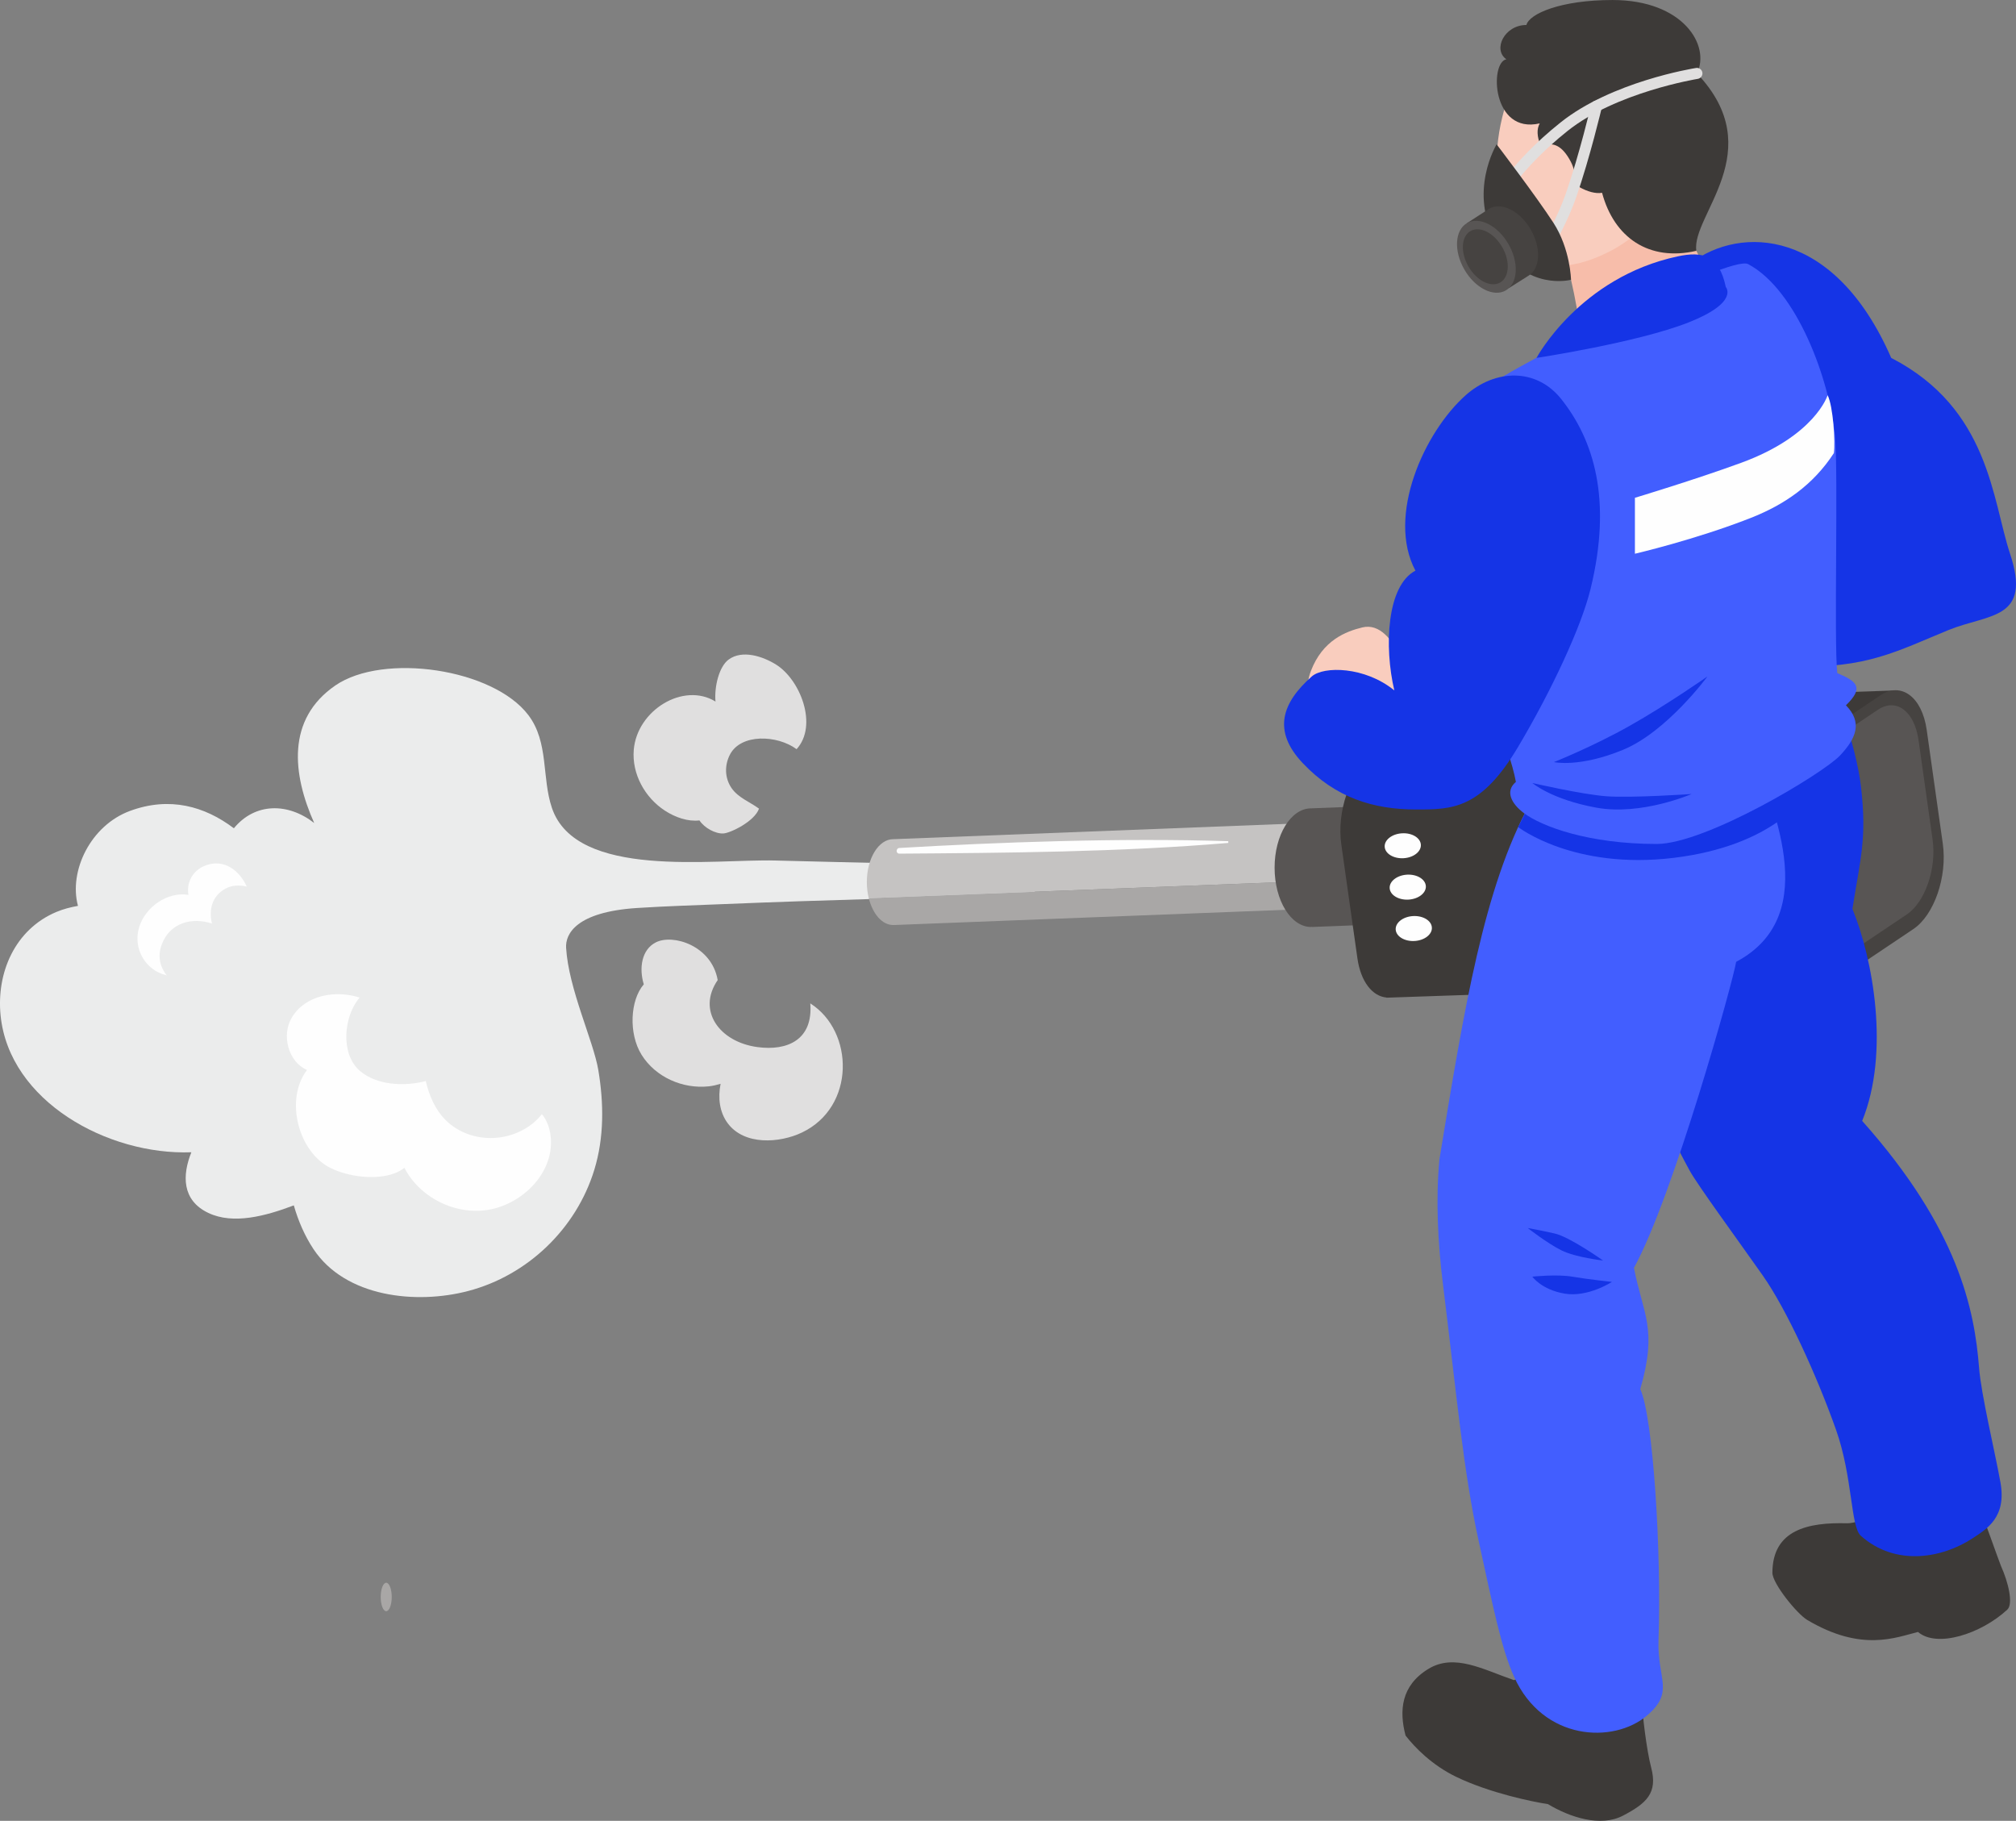
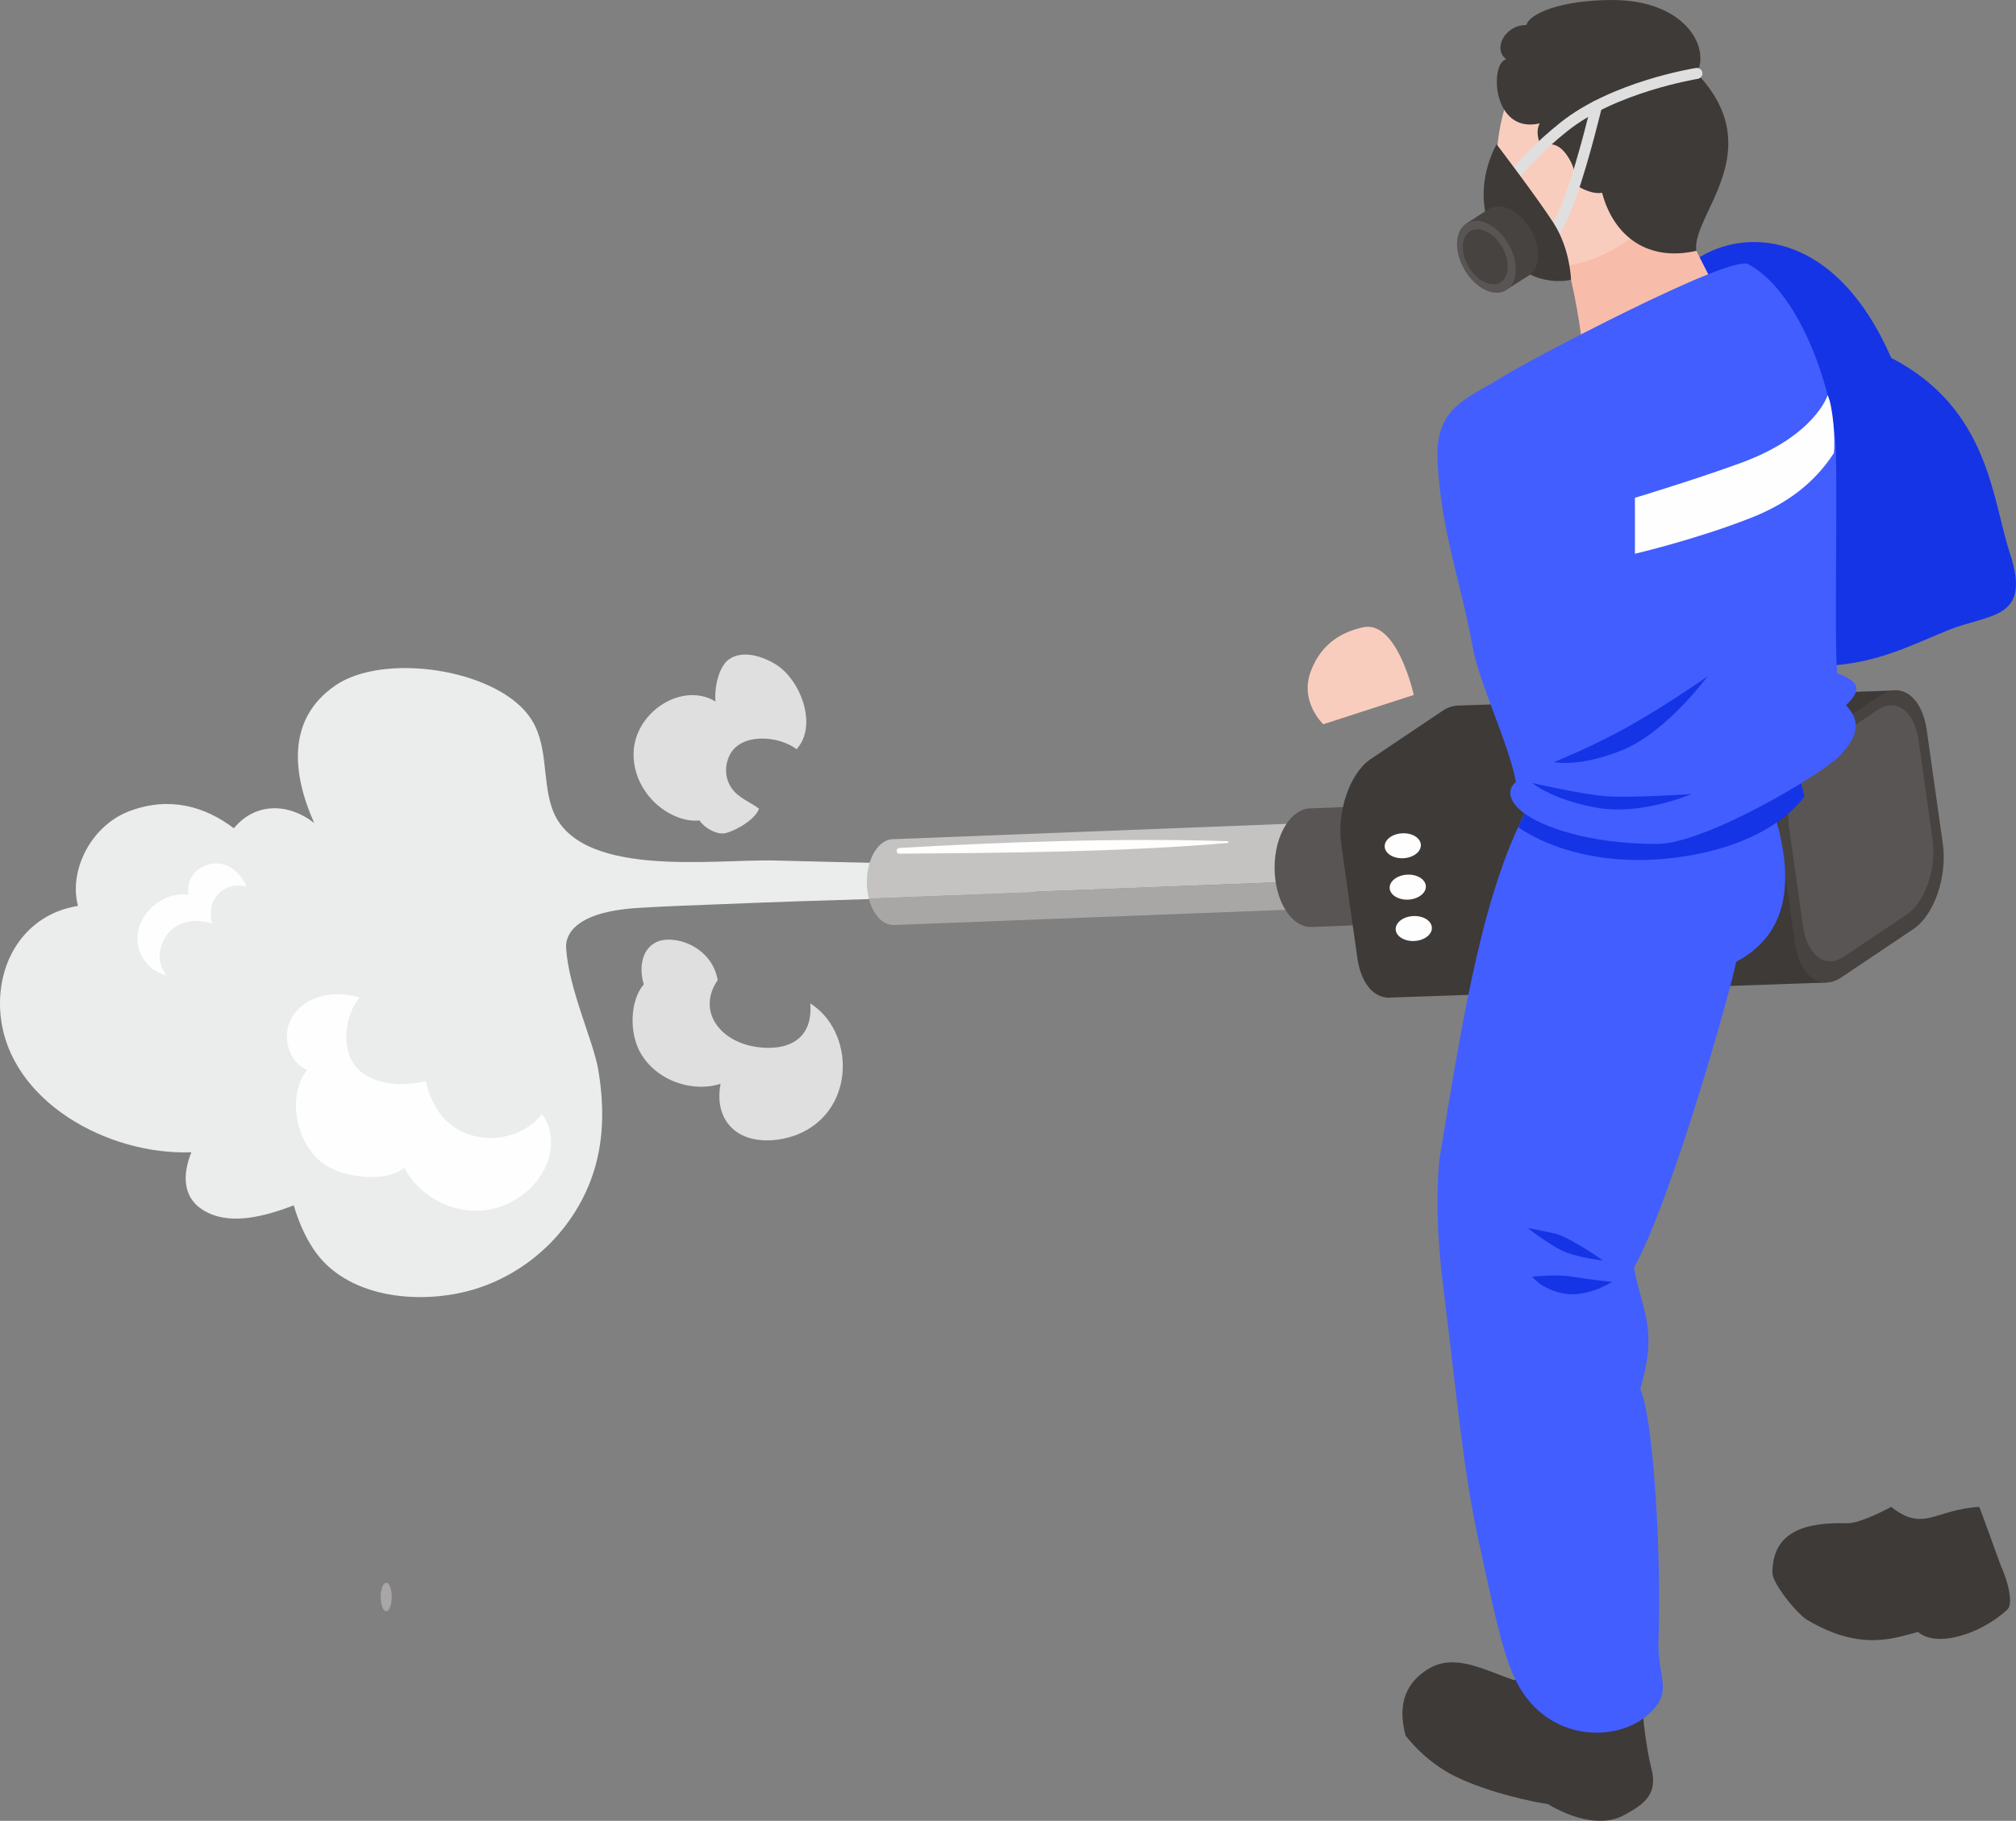
<svg xmlns="http://www.w3.org/2000/svg" xml:space="preserve" width="1982px" height="1790px" shape-rendering="geometricPrecision" text-rendering="geometricPrecision" image-rendering="optimizeQuality" fill-rule="evenodd" clip-rule="evenodd" viewBox="0 0 4291.63 3875.81">
  <rect x="0" y="0" width="4291.63" height="3875.81" fill="#808080" stroke="none" />
  <g id="Слой_x0020_1">
    <path fill="#A9A7A6" fill-rule="nonzero" d="M810.44 3399.28c0,16.68 5.21,30.28 11.75,30.28 6.48,0 11.74,-13.6 11.74,-30.28 0,-16.7 -5.26,-30.24 -11.74,-30.24 -6.54,0 -11.75,13.54 -11.75,30.24z" />
    <path fill="#EBECEC" fill-rule="nonzero" d="M119.9 1941.19c15.1,-6.36 30.55,-10.19 46.09,-12.97 -19.99,-74.21 26.91,-171.25 110.82,-202.17 84.34,-31.11 159.16,-9.87 221.06,36.98 44.99,-54.8 115.24,-54.8 170.98,-11.24 -46.07,-103.26 -59.9,-220.7 45.11,-292.8 101.98,-70.01 336.01,-36.04 410.96,63.33 43.67,57.87 28.13,132.66 49.99,197.33 51.51,152.63 344.29,108.43 475.52,112.02 183.5,5.09 368.18,7.34 552.29,15.36l0 61.38c-113.4,1.46 -226.84,1.67 -339.72,4.94 -107.53,3.08 -215.02,6.69 -322.47,11.08 -61.42,2.49 -122.87,4.34 -184.2,8.29 -130.04,8.36 -152.95,55.46 -151.2,84.76 5.3,87.97 58.19,198.2 68.54,260.09 11.83,70.48 12.6,143.41 -8.44,212.25 -38.33,125.48 -141.99,225.02 -268.72,258.21 -110.26,28.92 -261.31,13.65 -329.45,-89.63 -18.15,-27.52 -31.97,-59.04 -41.59,-92.66 -60.31,22.8 -128.86,41.33 -181.95,16.08 -56.64,-26.87 -55.66,-80.67 -36.13,-129.14 -177.87,6.75 -387.51,-108.52 -406.06,-290.82 -9.34,-91.6 30.7,-183.63 118.57,-220.67z" />
    <path fill="#E0DFDF" fill-rule="nonzero" d="M1370.48 2095.25c-10.39,-34.13 -4.94,-73.89 25.73,-89.37 36.46,-18.48 118.83,6.92 131.6,80.32 -44.73,65 3.83,131.63 84.36,142.57 64.77,8.8 118.95,-16.04 112.76,-92.98 93.79,59.58 96.52,220.69 -18.02,275 -47.8,22.64 -122.43,27.49 -157.69,-19.76 -17.83,-23.95 -21.05,-54.61 -15.26,-84.05 -8.31,2.49 -16.71,4.44 -24.71,5.34 -55.5,6.12 -113.93,-19.32 -143.66,-67.41 -27.65,-44.73 -24.34,-115.94 4.89,-149.66z" />
    <path fill="#E0DFDF" fill-rule="nonzero" d="M1349.15 1595.93c7.15,-84.33 105.74,-144.6 173.97,-102.67 -2.74,-32.19 7.74,-74.26 27.76,-89.2 29.33,-21.84 73.45,-6.76 101.05,10.45 52.16,32.5 89.68,129.92 43.83,180.15 -41.3,-30.46 -118.45,-33.47 -141.86,11.51 -11.78,22.75 -11.29,49.87 3.39,71.28 14.23,20.71 38.94,29.36 58.47,43.8 -9.63,27.47 -61.41,52.15 -75.93,52.84 -17.03,0.86 -40.36,-11.79 -50.8,-27.77 -24.47,2.9 -51.43,-6.36 -73.69,-20.88 -42.7,-27.89 -70.51,-78.21 -66.19,-129.51z" />
    <path fill="#FEFEFE" fill-rule="nonzero" d="M653.56 2277.53c-39.72,-17.07 -54.96,-73.85 -32.33,-111.6 29.07,-48.45 93.05,-58.89 144.39,-42.54 -34,39.02 -41.79,119.97 0.62,156.18 36.33,30.99 95.66,33.35 140.19,21.48 7.06,31.71 20.87,61.27 40.49,81.4 49.38,50.73 132.89,52.49 187.13,8.86 7.47,-6 13.79,-12.67 19.53,-19.7 20.85,24.95 23.94,64.66 13.78,96.55 -14.63,46.25 -54.14,82.5 -98.76,99.26 -78.53,29.56 -170.57,-9.82 -207.68,-81.56 -6.28,4.87 -13.54,8.89 -21.12,11.71 -40.3,14.88 -97.9,7.34 -135.83,-11.22 -67.93,-33.19 -98.85,-144.75 -50.41,-208.82z" />
    <path fill="#FEFEFE" fill-rule="nonzero" d="M295.98 1974.39c12.81,-43.76 60.8,-76.98 105.13,-69.64 -4.4,-25.37 8.32,-51.52 35.31,-62.11 40.21,-15.82 73.2,9.91 88.98,44.62 -15.09,-3.85 -31.52,-3.19 -44.89,3.97 -29.73,16 -36.14,45.59 -29.33,74.55 -41.47,-13.57 -89.42,-2.82 -107.03,45.1 -9.26,25.01 -3.18,47.46 10.89,65.74l-2.25 -1.18c-41.39,-9.88 -70.38,-54.6 -56.81,-101.05z" />
    <path fill="#C5C3C2" fill-rule="nonzero" d="M1849.46 1911.88c-2.65,-10.55 -4.16,-22.14 -4.16,-34.3 0,-50.44 25.12,-91.34 56.11,-91.34l1726.3 -67.25 7.08 182.73 -39.43 1.51 -2.29 -59.28 -1743.61 67.93z" />
    <path fill="#A9A7A6" fill-rule="nonzero" d="M1902.96 1968.71l-1.55 0.26c-23.53,0 -43.59,-23.6 -51.95,-57.09l1743.61 -67.93 2.29 59.28 -1692.35 65.74 -0.05 -0.26z" />
    <path fill="#585554" fill-rule="nonzero" d="M2790.86 1720.64l317.96 -12.41 0 252.61 -315.78 12.29 0 -0.37 -2.18 0.37c-42.82,0 -77.53,-56.52 -77.53,-126.21 0,-69.73 34.71,-126.28 77.53,-126.28z" />
    <path fill="#3D3A38" fill-rule="nonzero" d="M2918.07 1615.63l153.33 -102.93c10.41,-7.01 20.76,-10.23 30.68,-10.64l0.06 -0.16 1.4 -0.04 1.09 -0.04 931.32 -32.22 -148.21 621.91 -928.41 31.88 -6.11 0.21 -1.71 0.06 0.08 -0.35c-29.89,-2.65 -54.86,-33.36 -61.98,-83.68l-34.27 -242.22c-9.92,-70.18 18.31,-152.01 62.73,-181.78z" />
    <path fill="#464341" fill-rule="nonzero" d="M3919.71 2080.54l153.37 -102.94c44.42,-29.79 72.64,-111.65 62.71,-181.77l-34.26 -242.27c-9.91,-70.18 -54.39,-103.17 -98.8,-73.4l-153.35 102.97c-44.44,29.76 -72.64,111.57 -62.72,181.79l34.26 242.22c9.92,70.17 54.38,103.16 98.79,73.4z" />
    <path fill="#585554" fill-rule="nonzero" d="M3924.88 2036.57l134.29 -90.1c38.91,-26.15 63.63,-97.8 54.94,-159.26l-30 -212.12c-8.71,-61.44 -47.61,-90.4 -86.53,-64.3l-134.3 90.11c-38.92,26.14 -63.62,97.8 -54.94,159.24l30.01 212.17c8.7,61.46 47.64,90.37 86.53,64.26z" />
    <path fill="#FEFEFE" fill-rule="nonzero" d="M2947.7 1802.31c0.8,14.64 18.69,25.6 39.96,24.46 21.24,-1.13 37.85,-13.94 37.05,-28.62 -0.77,-14.65 -18.65,-25.62 -39.91,-24.42 -21.28,1.14 -37.89,13.94 -37.1,28.58z" />
    <path fill="#FEFEFE" fill-rule="nonzero" d="M2971.14 1978.51c0.79,14.64 18.68,25.61 39.95,24.47 21.25,-1.18 37.85,-13.95 37.06,-28.59 -0.78,-14.68 -18.66,-25.6 -39.93,-24.47 -21.27,1.1 -37.88,13.95 -37.08,28.59z" />
    <path fill="#FEFEFE" fill-rule="nonzero" d="M2958.3 1890.43c0.79,14.63 18.66,25.61 39.92,24.47 21.31,-1.18 37.89,-13.99 37.11,-28.63 -0.8,-14.64 -18.67,-25.62 -39.94,-24.48 -21.27,1.16 -37.88,13.99 -37.09,28.64z" />
    <path fill="#FEFEFE" fill-rule="nonzero" d="M1914.62 1804.96c208.99,-12.23 470.17,-21.86 700.12,-14.44l0 3.68c-229.29,19.57 -476.45,21.24 -700.12,22.82 -7.87,0.05 -7.7,-11.61 0,-12.06z" />
    <path fill="#F9CDBE" fill-rule="nonzero" d="M2900.15 1335.48c-34.84,8.49 -84.39,27.08 -109.49,92.65 -25.1,65.58 26.36,113.44 26.36,113.44l192.63 -62.35c0,0 -35.41,-161.8 -109.5,-143.74z" />
    <path fill="#3D3A38" fill-rule="nonzero" d="M3040.81 3552.34c55.61,-33.8 117.08,1.72 181.94,23.89 51.1,-14.36 96.87,-35.25 96.66,-37.83 61.05,71.92 81.61,100.1 176.33,82.11 -0.5,23.21 9.64,105.91 19.13,141.38 14.7,54.93 -10.2,76.75 -59.79,102.81 -48.21,25.23 -113.43,3.37 -159.82,-24.47 -31.73,-4.78 -123.5,-23.36 -195.68,-58.24 -51.35,-24.83 -88.05,-62.71 -107.45,-87.72 -13.93,-52.93 -9.69,-106.46 48.68,-141.93z" />
    <path fill="#3D3A38" fill-rule="nonzero" d="M3931.55 3242.43c29.54,0.85 94.46,-34.91 94.46,-34.91 69.11,54.72 91.78,5.94 187.14,0 3.38,5.42 43.42,119.07 46.69,126.29 15.03,33.14 26.59,80.08 13.29,92.39 -55.8,51.72 -150.02,82.17 -190.11,47.56 -47.1,11.52 -119.86,43.39 -235.94,-25.65 -21.76,-12.94 -74.09,-77.6 -74.03,-100.4 0.23,-91.79 76.35,-107.48 158.5,-105.28z" />
    <path fill="#1534E6" fill-rule="nonzero" d="M3536.99 636.14c12.24,-32.95 28.67,-63.41 60.71,-76.13l2.07 -0.21c104.59,-79.52 305.12,-75.52 426.24,202.02 209.12,107.77 214.76,301.5 252.95,416.83 46.88,141.54 -45.22,127.39 -131.24,162.5 -106.24,43.47 -176.28,83.35 -328.07,76.58 -65.88,-2.94 -343.11,-306.77 -348.17,-476.65 -2.49,-83.23 59.14,-292.3 65.51,-304.94z" />
    <path fill="#F7BDAA" fill-rule="nonzero" d="M3522.99 351.23c29.43,71.24 165.73,334.54 165.73,334.54l-310.4 155.45c0,0 -9.79,-219.31 -71.52,-367.18 -61.73,-147.85 216.19,-122.81 216.19,-122.81z" />
-     <path fill="#1534E6" fill-rule="nonzero" d="M3358.84 1571.42c20.14,-52.8 29.79,-70.42 85.92,-73.52 58.14,-3.22 116.6,8.44 175.65,3.14 86.57,-7.78 166.7,-32.21 247.44,-62.55 32.48,-12.28 84.23,153.61 93.7,235.17 13.09,112.7 -1.35,153.77 -18.12,260.93 43.65,107.08 80.1,305.19 20.75,451.36 205.3,230.38 239.1,401.64 248.87,525.68 4.52,57.34 33.16,175.67 45.39,243.17 13.61,74.9 -28.52,99.48 -59.94,120.04 -63.19,41.36 -162.62,60.56 -237.25,-5.83 -21.9,-19.5 -17.14,-125.18 -52.74,-225.59 -41.9,-118.1 -105.65,-256.82 -155.95,-328.42 -52.68,-74.94 -138.64,-192.27 -155.73,-223.42 -65.24,-118.99 -91.81,-203.2 -152.82,-324.44 -47.05,-93.46 -110.94,-190.72 -127.57,-295.67 -15.34,-96.77 8,-209.76 42.4,-300.05z" />
    <path fill="#425EFF" fill-rule="nonzero" d="M3256.65 1710.92c31.83,-58.1 487.11,-104.75 481.28,-101.85 22.7,90.06 150.09,336.19 -42.04,438.27 -6.17,39.73 -133.28,497.64 -217.54,651.4 19.08,99.04 51.01,128.69 13.42,258.15 27.44,58.69 45.41,347.07 38.85,534.32 -2.93,83.03 35.15,109.77 -24.59,160.53 -70.83,60.2 -220.71,54.53 -282.76,-82.2 -27.06,-59.71 -45.12,-150.34 -75.37,-288.79 -32.78,-149.89 -46.15,-304.86 -76.01,-545.78 -11.16,-89.75 -15.71,-181.2 -7.65,-267.28 53.04,-323.58 94.92,-578.97 192.41,-756.77z" />
    <path fill="#1534E6" fill-rule="nonzero" d="M3841.13 1694.9c0,0 -64.44,105.17 -278.27,131.1 -213.83,25.93 -331.01,-65.57 -331.01,-65.57l24.8 -49.51c0,0 233.3,53.1 378.14,-5.46 144.83,-58.6 191.69,-70.71 191.69,-70.71l14.65 60.15z" />
    <path fill="#425EFF" fill-rule="nonzero" d="M3204.7 798.47c44.64,-28.09 477.03,-257.47 516.84,-236.27 103.78,55.35 173.52,246.19 184.77,366.32 7.25,77.47 -2.47,440.07 4.89,504.22 43.35,18.02 56.58,31.43 18.41,68.5 35.32,36.13 22.41,69.77 -12.56,106.84 -36.31,38.54 -285.92,188.36 -390.33,188.36 -145.45,0 -244.77,-37.44 -282.58,-65.66 -26.33,-19.65 -40.94,-46.44 -17.13,-66.46 -13.45,-76.14 -78.17,-211.77 -91.1,-282.88 -26.5,-145.91 -68.1,-249.81 -75.57,-398.77 -5.9,-117.56 59.95,-131.14 144.36,-184.2z" />
    <path fill="#F9CDBE" fill-rule="nonzero" d="M3194.29 266c18.02,-88.08 58.13,-163.16 144.78,-184.03 82.23,-19.83 175.37,15.66 230.12,83.71 67.28,83.6 46.73,175.55 -12.63,256.79 -35.15,48.15 -88.72,90.97 -125.76,110.47 -48.48,25.44 -143.25,63.64 -197.55,-12.73 -49.94,-70.3 -55.38,-174.16 -38.96,-254.21z" />
    <path fill="#3D3A38" fill-rule="nonzero" d="M3206.74 126.21c-29.57,-20.75 -4.18,-73.07 42.69,-73.07 5.77,-23.53 72.09,-53.18 183.39,-53.14 150.38,0.05 208.92,96.89 179.61,156.22 156.45,164.71 -12.66,302.37 -1.27,377.65 -100.59,23.12 -174.99,-27.77 -200.71,-123.52 -56.08,9.58 -160.27,-98.35 -132.68,-147.73 -102.33,23.52 -106.77,-130.17 -71.03,-136.41z" />
    <path fill="#F9CDBE" fill-rule="nonzero" d="M3261.99 329.69c0,0 43.61,-59.45 82.02,14.73 31.72,61.24 -46.47,83.47 -46.47,83.47l-35.55 -98.2z" />
-     <path fill="#1534E6" fill-rule="nonzero" d="M3270.87 761.82c0,0 91.59,-171.47 300.52,-216.12 52.44,-11.18 88.08,-3.44 102.45,65.16 0,0 29.39,32.74 -79.93,75.68 -109.37,42.93 -323.04,75.28 -323.04,75.28z" />
-     <path fill="#1534E6" fill-rule="nonzero" d="M2772.95 1624.02c-64.75,-68.62 -43.74,-128.16 19.52,-184.14 25.33,-22.39 113.26,-21.38 175.77,29.72 -21.95,-92.77 -16.22,-223.02 44.92,-254.94 -61.96,-116.3 18.58,-294.86 106.99,-373.44 63.28,-56.2 150.72,-58.12 203.48,8.27 68.6,86.28 109.19,212.82 62.23,404.48 -19.76,80.74 -83.31,216.65 -154.01,335.6 -78.92,132.86 -139.91,133.5 -216.75,133.5 -91.1,0 -171.91,-24.58 -242.15,-99.05z" />
    <path fill="#1534E6" fill-rule="nonzero" d="M3601.01 1690.13c0,0 -106.75,46.45 -202.44,29.07 -95.67,-17.37 -136.58,-52.53 -136.58,-52.53 0,0 104.37,24.19 157.6,28.23 53.19,3.99 181.42,-4.77 181.42,-4.77z" />
    <path fill="#1534E6" fill-rule="nonzero" d="M3634.79 1439.88c0,0 -86.6,117.89 -179.8,156.17 -93.2,38.38 -146.97,26.1 -146.97,26.1 0,0 82.85,-32.94 161.77,-77.51 78.92,-44.5 165,-104.76 165,-104.76z" />
    <path fill="#1534E6" fill-rule="nonzero" d="M3431.49 2728.62c0,0 -51.03,33.33 -100.53,24.99 -49.46,-8.31 -68.97,-36.16 -68.97,-36.16 0,0 52.26,-5.55 84.76,0 32.53,5.58 84.74,11.17 84.74,11.17z" />
    <path fill="#1534E6" fill-rule="nonzero" d="M3412.59 2683.12c0,0 -70.57,-50.09 -102.83,-57.47 -32.25,-7.34 -57.5,-11.66 -57.5,-11.66 0,0 41.39,32.39 71.77,47.51 30.4,15.13 88.56,21.62 88.56,21.62z" />
    <path fill="#FEFEFE" fill-rule="nonzero" d="M3890.64 841.22c0,0 -26.39,86.24 -184.23,143.94 -98.41,36.01 -226.03,74.42 -226.03,74.42l0 119.07c0,0 128.28,-29.73 246.81,-76.3 71.1,-28.01 132.22,-69.52 176.71,-137.87 3.3,-23.28 -1.48,-99.61 -13.26,-123.26z" />
    <path fill="#E0DFDF" fill-rule="nonzero" d="M3297.85 527.42c3.98,0 7.87,-2.03 10.06,-5.74 1.21,-1.96 29.26,-49.27 47.52,-101.91 29.36,-84.61 54.31,-190.23 54.53,-191.29 1.49,-6.28 -2.41,-12.6 -8.73,-14.07 -6.34,-1.55 -12.61,2.45 -14.06,8.73 -0.24,1.06 -24.94,105.53 -53.9,188.97 -17.47,50.36 -45.2,97.13 -45.49,97.62 -3.32,5.54 -1.49,12.72 4.08,16.06l5.99 1.63z" />
    <path fill="#E0DFDF" fill-rule="nonzero" d="M3186 439.58c4.28,0 8.43,-2.4 10.48,-6.47 0.34,-0.69 36.7,-71.57 140.33,-154.27 103.57,-82.65 275.72,-110.74 277.43,-111.03 6.39,-1.07 10.77,-7.02 9.76,-13.42 -1,-6.41 -7.04,-10.77 -13.4,-9.75 -7.32,1.18 -179.95,29.33 -288.39,115.89 -108.1,86.25 -145.18,159.08 -146.71,162.1 -2.86,5.79 -0.54,12.8 5.25,15.69l5.25 1.26z" />
    <path fill="#3D3A38" fill-rule="nonzero" d="M3185.98 307.18c0,0 84.44,110.72 120.82,166.86 36.34,56.12 37.55,121.41 37.55,121.41 0,0 -94.92,25.89 -157.89,-79.73 -62.98,-105.66 -0.48,-208.54 -0.48,-208.54z" />
    <path fill="#464341" fill-rule="nonzero" d="M3159.55 532.16l-36.7 -57.22 47.53 -30.82c25.91,-14.97 65.43,4.93 88.27,44.49 22.84,39.55 20.32,83.75 -5.58,98.72l-41.35 26.17 -33.29 -51.9c-4.92,-5.67 -9.61,-11.79 -13.63,-18.81l-5.25 -10.63z" />
    <path fill="#585554" fill-rule="nonzero" d="M3117.27 573.62c22.84,39.56 62.36,59.5 88.25,44.54 25.94,-14.97 28.44,-59.17 5.6,-98.72 -22.83,-39.56 -62.33,-59.47 -88.27,-44.5 -25.91,14.97 -28.41,59.13 -5.58,98.68z" />
-     <path fill="#464341" fill-rule="nonzero" d="M3126.04 567.27c17.46,30.21 47.68,45.46 67.51,34.05 19.8,-11.5 21.71,-45.27 4.25,-75.48 -17.45,-30.26 -47.66,-45.48 -67.47,-34.05 -19.83,11.42 -21.74,45.21 -4.29,75.48z" />
+     <path fill="#464341" fill-rule="nonzero" d="M3126.04 567.27c17.46,30.21 47.68,45.46 67.51,34.05 19.8,-11.5 21.71,-45.27 4.25,-75.48 -17.45,-30.26 -47.66,-45.48 -67.47,-34.05 -19.83,11.42 -21.74,45.21 -4.29,75.48" />
  </g>
</svg>